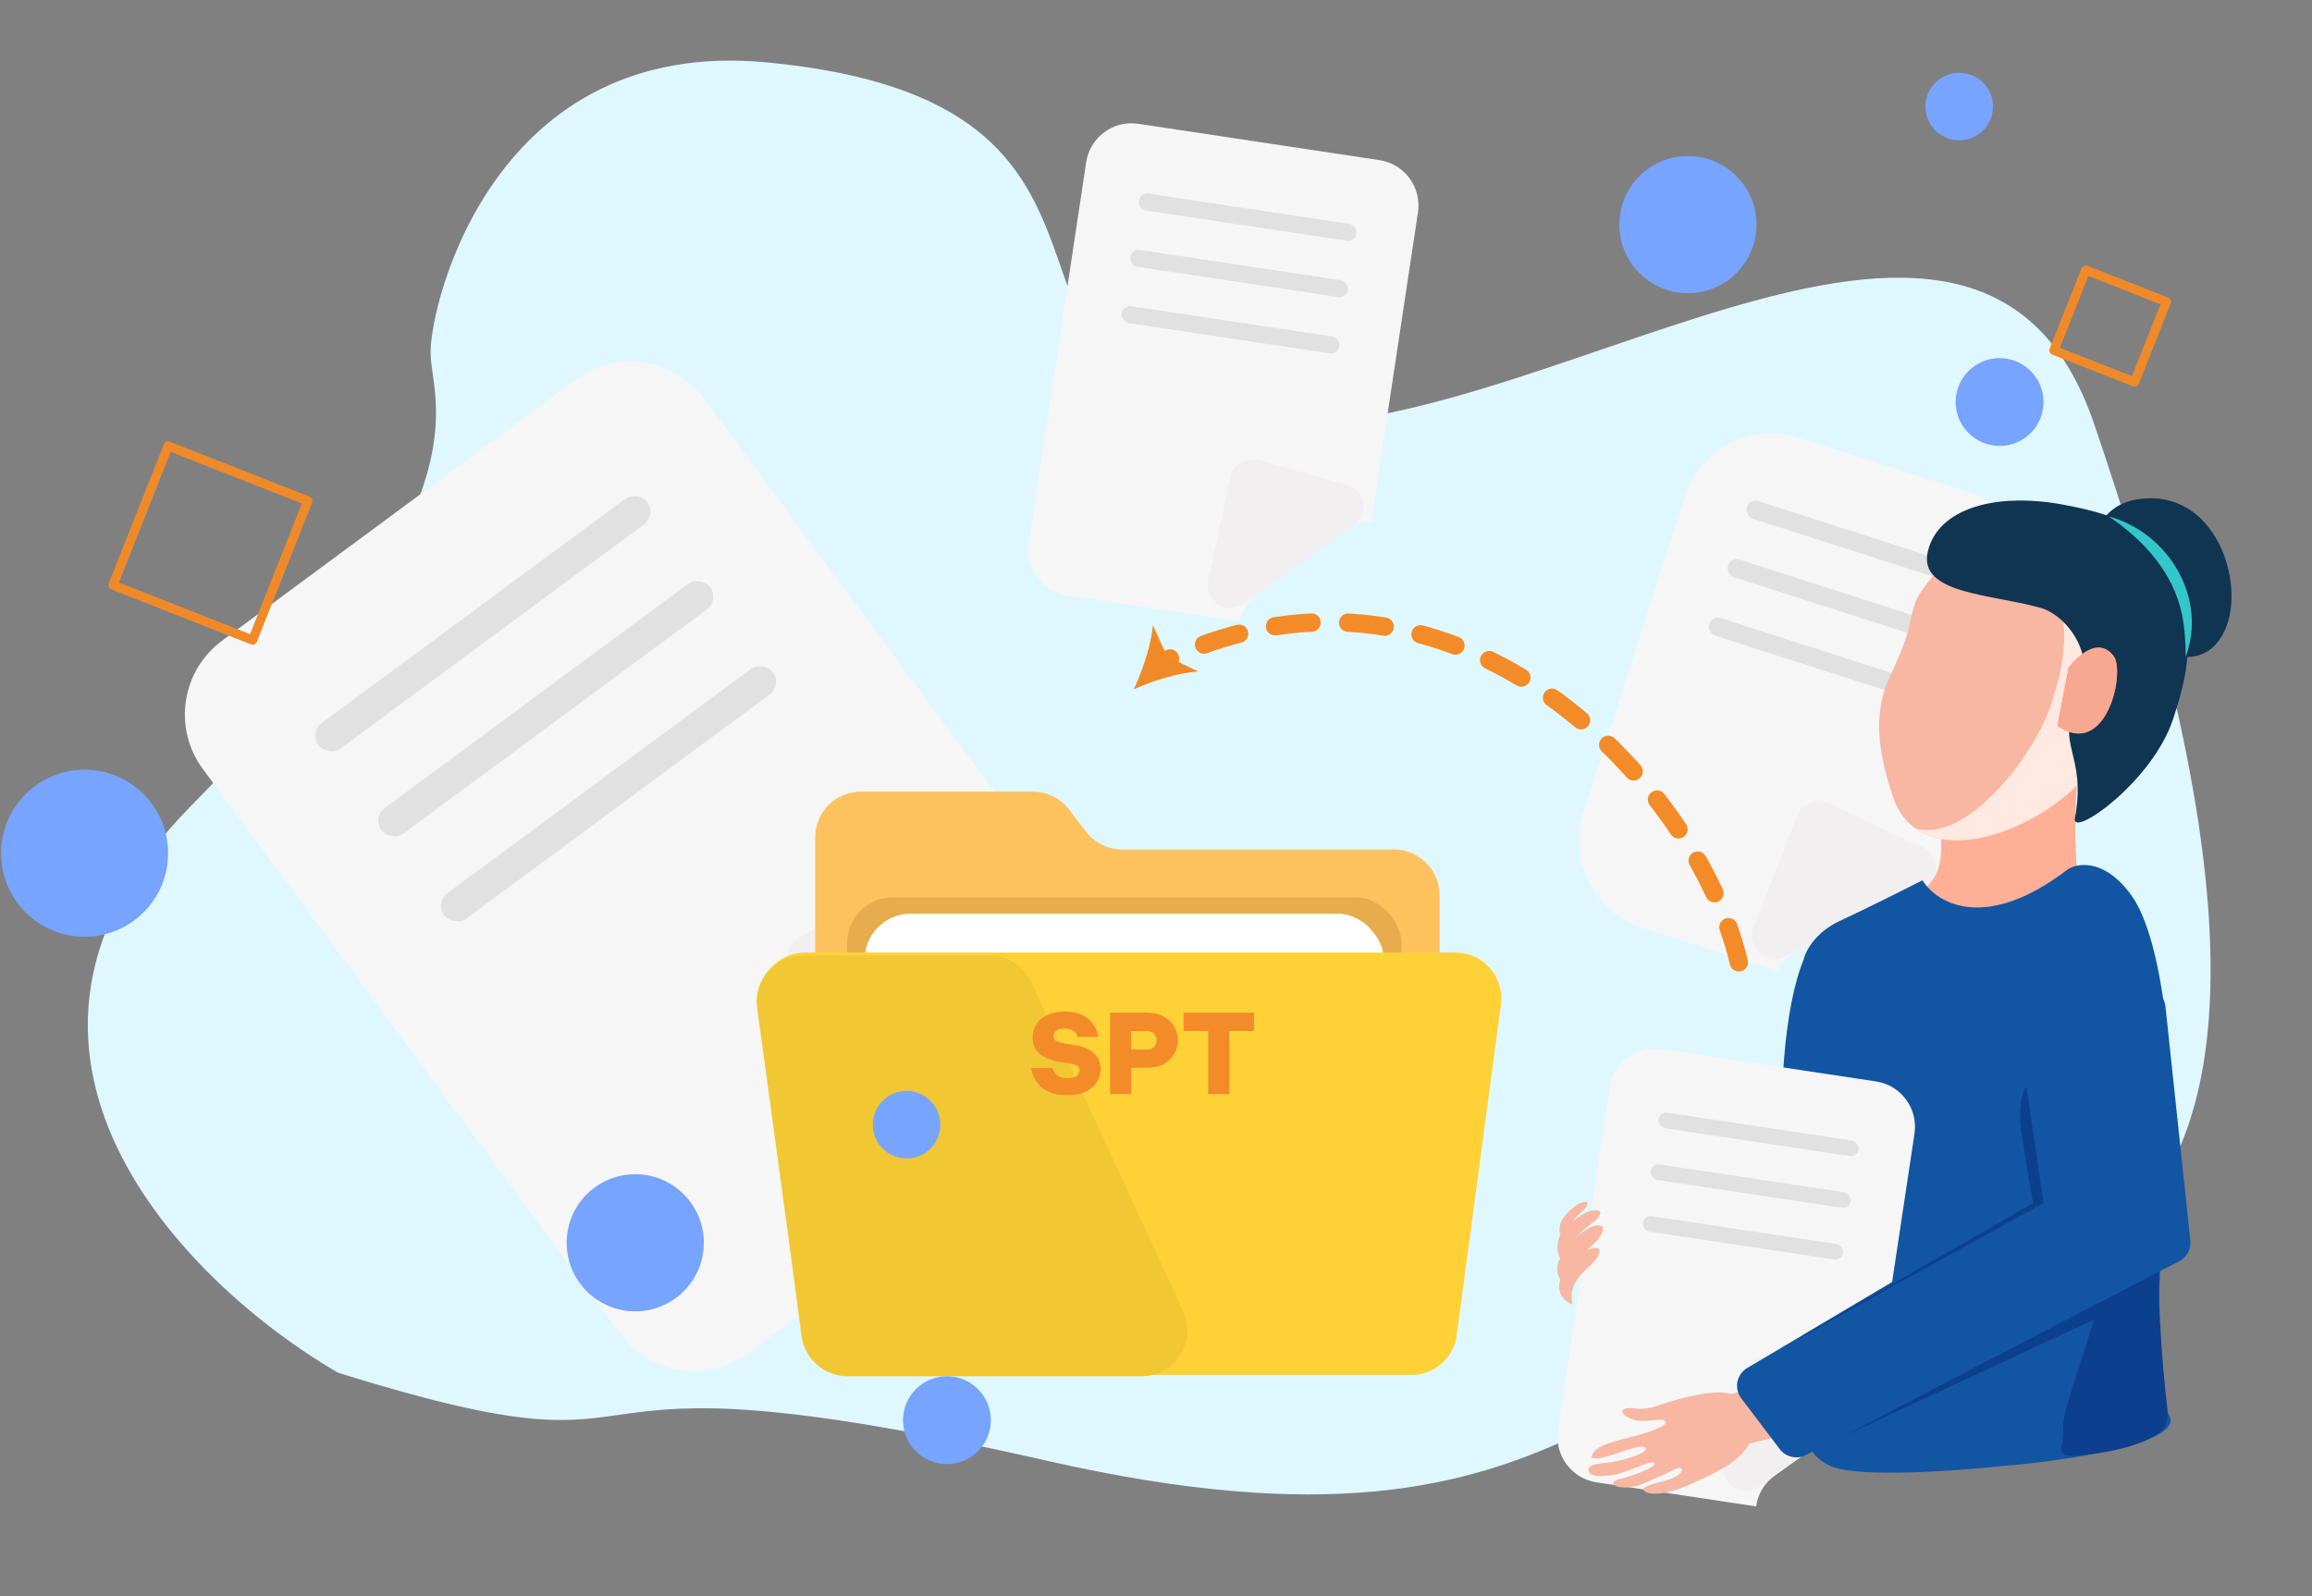
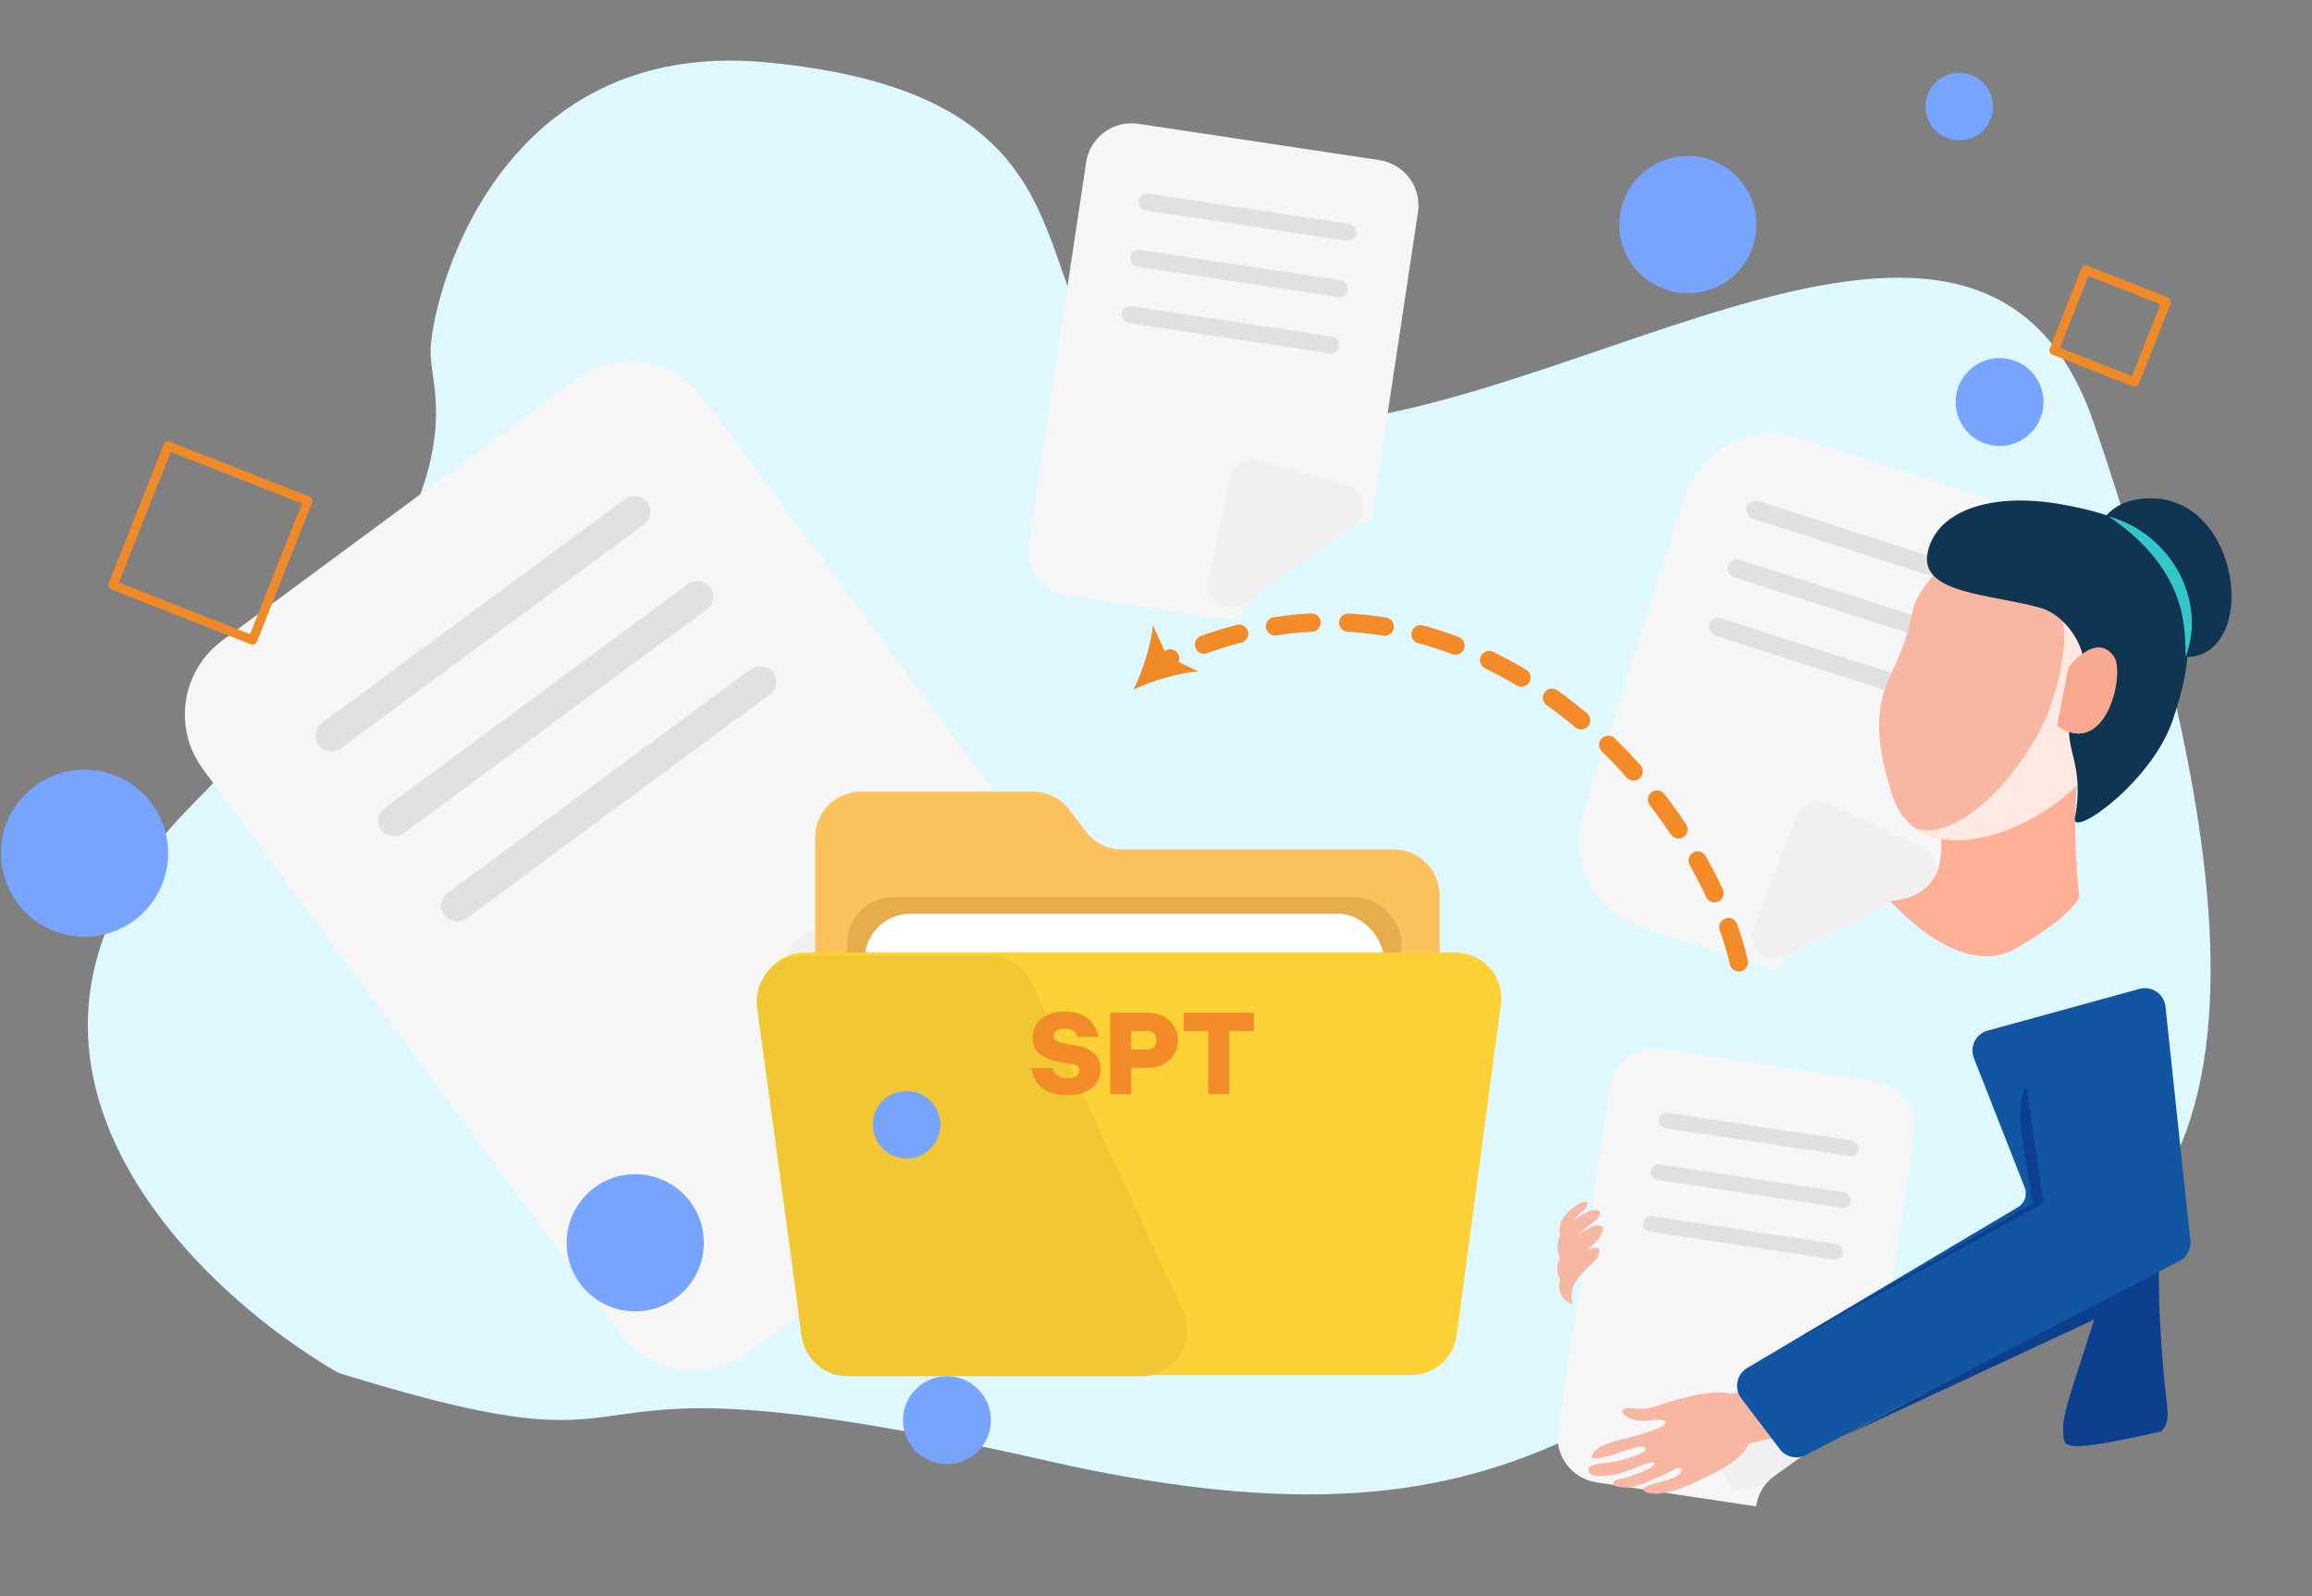
<svg xmlns="http://www.w3.org/2000/svg" width="504" height="348" viewBox="0 0 504 348" fill="none">
  <rect x="0" y="0" width="504" height="348" fill="#808080" stroke="none" />
  <path d="M41.664 175.678C-10.826 228.897 40.553 279.879 73.24 299.022C73.562 299.211 73.92 299.363 74.276 299.473C155.907 324.785 107.871 291.12 228.469 318.528C349.342 346 350.258 287.394 429.009 280.984C507.76 274.574 482.12 167.436 456.48 92.348C430.841 17.26 333.775 99.674 270.592 92.348C207.408 85.022 258.883 22.297 167.117 13.598C107.809 7.976 93.86 65.793 93.86 76.781C93.86 87.77 107.595 108.831 41.664 175.678Z" fill="#DFF8FF" />
  <path fill-rule="evenodd" clip-rule="evenodd" d="M48.419 139.684C39.535 146.247 37.653 158.77 44.216 167.655L135.18 290.789C141.743 299.673 154.265 301.555 163.15 294.992L213.483 257.809L225.081 183.876L153.473 86.943C146.91 78.058 134.387 76.177 125.503 82.74L48.419 139.684Z" fill="#F6F6F6" />
  <rect x="67.363" y="159.685" width="89.13" height="6.909" rx="3.454" transform="rotate(-36.455 67.363 159.685)" fill="#E1E1E1" />
  <rect x="81.062" y="178.229" width="89.13" height="6.909" rx="3.454" transform="rotate(-36.455 81.062 178.229)" fill="#E1E1E1" />
  <rect x="94.761" y="196.773" width="89.13" height="6.909" rx="3.454" transform="rotate(-36.455 94.761 196.773)" fill="#E1E1E1" />
  <path d="M174.146 204.511L218.172 179.787C221.838 177.728 226.254 180.839 225.549 184.985L213.07 258.383C212.306 262.875 206.423 264.088 203.945 260.264L172.398 211.59C170.829 209.168 171.63 205.924 174.146 204.511Z" fill="#F1EFEF" />
  <path fill-rule="evenodd" clip-rule="evenodd" d="M248.156 26.991C242.695 26.168 237.6 29.928 236.777 35.389L224.258 118.43C223.434 123.891 227.194 128.986 232.655 129.809L270.184 135.467C270.668 133.262 271.93 131.168 274.072 129.608L293.304 115.607C295.061 114.327 297.023 113.72 298.948 113.682L309.108 46.293C309.931 40.832 306.171 35.738 300.71 34.914L248.156 26.991Z" fill="#F6F6F6" />
  <rect x="248.508" y="41.935" width="47.997" height="3.721" rx="1.86" transform="rotate(8.573 248.508 41.935)" fill="#E1E1E1" />
  <rect x="246.657" y="54.212" width="47.997" height="3.721" rx="1.86" transform="rotate(8.573 246.657 54.212)" fill="#E1E1E1" />
  <rect x="244.806" y="66.489" width="47.997" height="3.721" rx="1.86" transform="rotate(8.573 244.806 66.489)" fill="#E1E1E1" />
  <path d="M274.439 100.342L293.594 105.73C297.642 106.868 298.562 112.191 295.131 114.623L271.192 131.586C267.475 134.221 262.459 130.916 263.412 126.46L268.196 104.109C268.8 101.287 271.661 99.56 274.439 100.342Z" fill="#F1EFEF" />
  <path fill-rule="evenodd" clip-rule="evenodd" d="M392.367 95.481C381.85 92.105 370.587 97.894 367.212 108.412L345.151 177.145C341.775 187.662 347.564 198.924 358.081 202.3L387.324 211.686C388.215 209.902 389.687 208.34 391.76 207.291L417.568 194.234C419.32 193.348 421.149 193.03 422.893 193.176L442.358 132.531C445.733 122.014 439.944 110.752 429.427 107.376L392.367 95.481Z" fill="#F6F6F6" />
  <rect x="381.388" y="108.643" width="51.785" height="4.014" rx="2.007" transform="rotate(17.795 381.388 108.643)" fill="#E1E1E1" />
  <rect x="377.294" y="121.398" width="51.785" height="4.014" rx="2.007" transform="rotate(17.795 377.294 121.398)" fill="#E1E1E1" />
  <rect x="373.2" y="134.152" width="51.785" height="4.014" rx="2.007" transform="rotate(17.795 373.2 134.152)" fill="#E1E1E1" />
  <path d="M398.524 175.151L419.123 184.727C422.936 186.5 422.991 191.901 419.215 193.751L389.136 208.487C385.045 210.492 380.623 206.426 382.278 202.181L391.758 177.869C392.806 175.18 395.907 173.935 398.524 175.151Z" fill="#F1EFEF" />
  <path d="M177.698 185.203V214.407C177.698 219.906 182.156 224.363 187.654 224.363H303.835C309.358 224.363 313.835 219.886 313.835 214.363V195.203C313.835 189.681 309.358 185.203 303.835 185.203H244.654C241.529 185.203 238.584 183.743 236.693 181.255L233.109 176.541C231.218 174.053 228.273 172.593 225.148 172.593H187.698C182.176 172.593 177.698 177.07 177.698 182.593V185.203Z" fill="#FDC25E" />
  <rect x="184.652" y="195.628" width="120.877" height="57.17" rx="10" fill="#E7AD4C" />
  <rect x="188.491" y="199.215" width="113.199" height="53.562" rx="10" fill="white" />
  <path d="M165.583 218.932C164.83 212.96 169.485 207.681 175.505 207.681H317.282C323.331 207.681 327.996 213.01 327.194 219.006L317.551 291.107C316.887 296.073 312.65 299.782 307.64 299.782H184.599C179.56 299.782 175.308 296.032 174.678 291.033L165.583 218.932Z" fill="#FED136" />
  <path d="M257.905 285.867L224.841 214.149C223.207 210.606 219.661 208.336 215.759 208.336H174.953C168.893 208.336 164.226 213.683 165.045 219.687L174.825 291.405C175.5 296.359 179.732 300.054 184.733 300.054H248.824C256.12 300.054 260.96 292.492 257.905 285.867Z" fill="#F1C734" />
  <path d="M232.591 238.782C231.359 238.782 230.303 238.638 229.423 238.35C228.559 238.062 227.839 237.694 227.263 237.246C226.703 236.798 226.255 236.318 225.919 235.806C225.583 235.294 225.335 234.814 225.175 234.366C225.015 233.918 224.911 233.55 224.863 233.262C224.815 232.974 224.791 232.83 224.791 232.83H229.447C229.447 232.83 229.479 232.942 229.543 233.166C229.607 233.39 229.743 233.654 229.951 233.958C230.175 234.246 230.511 234.502 230.959 234.726C231.407 234.95 232.015 235.062 232.783 235.062C233.727 235.062 234.383 234.886 234.751 234.534C235.135 234.166 235.327 233.774 235.327 233.358C235.327 232.974 235.183 232.67 234.895 232.446C234.623 232.206 234.143 232.03 233.455 231.918L231.079 231.534C230.055 231.358 229.087 231.078 228.175 230.694C227.263 230.31 226.519 229.758 225.943 229.038C225.383 228.318 225.103 227.374 225.103 226.206C225.103 225.086 225.383 224.102 225.943 223.254C226.519 222.406 227.335 221.742 228.391 221.262C229.447 220.782 230.703 220.542 232.159 220.542C233.295 220.542 234.263 220.678 235.063 220.95C235.863 221.206 236.527 221.55 237.055 221.982C237.583 222.398 238.007 222.838 238.327 223.302C238.647 223.766 238.887 224.214 239.047 224.646C239.207 225.062 239.311 225.406 239.359 225.678C239.407 225.934 239.431 226.062 239.431 226.062H234.895C234.895 226.062 234.863 225.974 234.799 225.798C234.751 225.606 234.631 225.398 234.439 225.174C234.247 224.934 233.959 224.726 233.575 224.55C233.207 224.358 232.703 224.262 232.063 224.262C231.455 224.262 230.967 224.35 230.599 224.526C230.247 224.702 229.991 224.918 229.831 225.174C229.687 225.43 229.615 225.686 229.615 225.942C229.615 226.406 229.831 226.75 230.263 226.974C230.711 227.182 231.255 227.342 231.895 227.454L234.391 227.862C235.383 228.022 236.295 228.31 237.127 228.726C237.975 229.126 238.655 229.686 239.167 230.406C239.679 231.11 239.935 231.998 239.935 233.07C239.935 234.174 239.647 235.158 239.071 236.022C238.495 236.886 237.663 237.566 236.575 238.062C235.487 238.542 234.159 238.782 232.591 238.782ZM241.988 238.542V220.782H249.98C251.5 220.782 252.764 221.078 253.772 221.67C254.78 222.246 255.532 222.99 256.028 223.902C256.54 224.814 256.796 225.774 256.796 226.782C256.796 227.79 256.54 228.758 256.028 229.686C255.532 230.598 254.78 231.35 253.772 231.942C252.764 232.518 251.5 232.806 249.98 232.806H246.596V238.542H241.988ZM249.956 224.79H246.596V228.822H249.956C250.692 228.822 251.236 228.614 251.588 228.198C251.956 227.766 252.14 227.302 252.14 226.806C252.14 226.294 251.956 225.83 251.588 225.414C251.236 224.998 250.692 224.79 249.956 224.79ZM263.381 238.542V224.766H258.005V220.782H273.365V224.766H267.989V238.542H263.381Z" fill="#F38C28" />
  <path d="M423.532 161.775C423.532 161.775 423.18 180.034 423.171 185.12C423.154 196.521 412.116 196.407 412.116 196.407C412.116 196.407 426.974 213.744 439.261 206.842C451.539 199.941 453.282 195.556 453.282 195.556C453.282 195.556 450.412 173.562 454.936 158.11C457.154 150.55 423.532 161.775 423.532 161.775Z" fill="#FF8B65" />
  <path opacity="0.41" d="M423.532 161.775C423.532 161.775 423.18 180.034 423.171 185.12C423.154 196.521 412.116 196.407 412.116 196.407C412.116 196.407 426.974 213.744 439.261 206.842C451.539 199.941 453.282 195.556 453.282 195.556C453.282 195.556 450.412 173.562 454.936 158.11C457.154 150.55 423.532 161.775 423.532 161.775Z" fill="#FFE4DB" />
  <path d="M411.949 147.568C411.738 148.016 411.536 148.472 411.351 148.936C408.129 157.119 409.969 165.45 412.548 173.439C419.193 194.03 453.115 178.052 458.853 162.38C465.287 144.815 460.904 128.231 447.033 121.558C438.433 117.418 427.247 115.752 418.498 129.433C416.623 132.362 416.605 135.931 415.479 139.132C414.458 142.035 413.278 144.788 411.949 147.551V147.568Z" fill="#F8B7A3" />
  <g style="mix-blend-mode:multiply">
    <path d="M447.024 121.567C443.626 119.936 439.833 118.708 435.943 118.638C436.224 118.769 436.515 118.883 436.788 119.024C450.659 125.688 453.009 137.519 446.575 155.084C442.905 165.099 428.743 183.84 417.53 180.621C429.218 188.979 454.012 175.579 458.836 162.398C465.27 144.833 460.886 128.24 447.015 121.576L447.024 121.567Z" fill="#FFE9E1" />
  </g>
  <path d="M456.354 118.873C456.354 118.873 456.882 110.253 466.053 108.859C482.864 106.307 489.677 127.012 485.021 137.342C480.074 148.322 468.077 140.631 468.077 140.631L456.345 118.873H456.354Z" fill="#0F3552" />
  <g style="mix-blend-mode:multiply" opacity="0.16">
    <path d="M456.354 118.873C456.354 118.873 456.882 110.253 466.053 108.859C482.864 106.307 489.677 127.012 485.021 137.342C480.074 148.322 468.077 140.631 468.077 140.631L456.345 118.873H456.354Z" fill="#0F3552" />
  </g>
  <path d="M444.762 132.511C433.988 129.468 417.987 129.529 420.275 120.146C422.564 110.762 435.141 107.342 449.62 110C464.099 112.657 468.632 115.893 473.2 126.521C477.777 137.15 478.243 143.236 473.666 156.908C469.089 170.58 451.504 182.822 452.322 178.385C454.998 163.933 447.666 162.722 453.088 151.778C457.322 143.245 450.764 134.195 444.762 132.502V132.511Z" fill="#0F3552" />
  <g style="mix-blend-mode:multiply" opacity="0.16">
    <path d="M457.225 111.735L458.536 113.182C458.536 113.182 468.086 140.631 451.108 160.687C451.574 165.204 454.065 169.001 452.322 178.393C451.504 182.822 469.09 170.588 473.666 156.916C478.243 143.245 477.768 137.167 473.2 126.53C469.547 118.041 465.921 114.27 457.225 111.735Z" fill="#0F3552" />
  </g>
-   <path d="M450.771 189.529C432.725 203.351 422.135 196.888 419.095 191.929C415.352 193.832 406.514 198.262 401.107 200.758C395.699 203.254 393.568 207.431 393.178 209.207C384.348 231.092 389.499 284.557 393.178 308.553C392.698 311.113 393.178 316.904 398.938 319.592C404.697 322.28 426.614 320.712 436.852 319.592C450.291 318.472 476.303 314.697 472.847 308.553C468.528 300.875 471.408 266.319 472.847 250.961C474.287 235.603 471.888 205.367 464.689 195.289C458.929 187.226 453.01 188.089 450.771 189.529Z" fill="#1255A3" />
  <path d="M450.967 145.533C450.967 145.533 456.706 137.719 460.754 143.042C463.377 146.498 459.188 165.616 448.494 158.24" fill="#FF8B65" />
  <path d="M448.494 158.25C459.188 165.625 463.377 146.507 460.754 143.052C456.714 137.729 450.967 145.543 450.967 145.543" fill="#F8A790" />
  <path d="M459.689 112.586C472.689 116.146 481.262 130.301 476.456 143.253C476.456 140.061 476.272 136.965 475.664 134.001C473.79 124.872 467.32 117.707 459.689 112.595V112.586Z" fill="#33C7CA" />
-   <path d="M458.696 280.458C461.383 271.406 463.846 252.571 465.661 235.075C466.639 225.635 472.724 225.039 472.795 234.529C472.883 246.37 471.955 259.048 471.098 267.479C469.85 279.746 471.319 297.461 472.466 307.036C472.689 308.896 472.49 310.892 471.048 312.088C466.213 316.099 454.704 317.374 451.486 317.374C447.736 317.374 450.044 315.355 449.755 311.606C449.467 307.856 453.216 298.916 458.696 280.458Z" fill="#0C408E" />
+   <path d="M458.696 280.458C461.383 271.406 463.846 252.571 465.661 235.075C466.639 225.635 472.724 225.039 472.795 234.529C472.883 246.37 471.955 259.048 471.098 267.479C469.85 279.746 471.319 297.461 472.466 307.036C472.689 308.896 472.49 310.892 471.048 312.088C447.736 317.374 450.044 315.355 449.755 311.606C449.467 307.856 453.216 298.916 458.696 280.458Z" fill="#0C408E" />
  <path d="M402.167 312.99L463.182 280.642V284.587L402.167 312.99Z" fill="#0C408E" />
  <path fill-rule="evenodd" clip-rule="evenodd" d="M362.282 228.737C356.821 227.914 351.726 231.674 350.903 237.135L339.645 311.808C338.822 317.269 342.581 322.363 348.043 323.187L382.833 328.432C383.156 325.924 384.453 323.487 386.868 321.728L401.819 310.843C403.75 309.437 405.929 308.844 408.034 308.924L417.347 247.152C418.17 241.691 414.41 236.596 408.949 235.773L362.282 228.737Z" fill="#F6F6F6" />
  <rect x="361.801" y="242.344" width="44.09" height="3.418" rx="1.709" transform="rotate(8.573 361.801 242.344)" fill="#E1E1E1" />
  <rect x="360.1" y="253.621" width="44.09" height="3.418" rx="1.709" transform="rotate(8.573 360.1 253.621)" fill="#E1E1E1" />
  <rect x="358.4" y="264.899" width="44.09" height="3.418" rx="1.709" transform="rotate(8.573 358.4 264.899)" fill="#E1E1E1" />
  <path d="M386.038 296.114L402.396 300.715C406.444 301.854 407.364 307.176 403.933 309.608L383.49 324.094C379.773 326.728 374.756 323.424 375.71 318.968L379.795 299.88C380.399 297.058 383.26 295.332 386.038 296.114Z" fill="#F1EFEF" />
  <path d="M348.669 272.392C348.669 272.392 348.943 273.663 347.236 275.34C345.529 277.016 341.862 279.71 342.736 283.804L342.592 284.435C342.592 284.435 340.756 283.397 340.357 282.349C340.075 281.871 339.878 281.244 339.859 280.403C339.849 279.982 339.955 279.501 340.148 278.996C339.757 278.436 339.463 277.683 339.434 276.595C339.418 275.935 339.657 275.151 340.058 274.327C339.594 273.347 339.204 271.803 339.9 269.782C339.967 269.582 340.079 269.374 340.195 269.154C339.945 268.858 339.814 268.224 340.12 266.859C340.602 264.71 345.285 260.94 346.116 262.33C346.116 262.33 346.07 263.178 344.892 264.134C344.261 264.643 343.538 265.333 342.84 266.25C345.107 264.402 347.956 263.072 348.876 264.306C348.876 264.306 348.899 265.455 347.144 266.624C346.336 267.16 344.937 268.304 343.651 269.727C345.826 267.742 348.256 266.485 349.407 267.537C349.407 267.537 349.718 268.977 347.784 270.873C347.275 271.373 346.612 271.958 345.932 272.626C347.052 272.025 348.063 271.849 348.673 272.4L348.669 272.392Z" fill="#F8B7A3" />
  <path d="M395.324 291.317C386.408 299.499 378.94 304.473 376.893 303.832C373.645 302.813 365.517 305 361.951 306.275C360.896 306.651 358.536 307.446 356.185 307.043C354.165 306.699 352.641 307.578 354.462 308.733C356.29 309.887 357.597 309.964 361.02 309.574C362.686 309.382 362.956 309.75 363.078 310.139C363.296 310.823 359.825 312.242 355.526 313.313C351.089 314.418 348.543 315.172 347.561 316.485C346.799 317.504 346.222 318.346 349.18 317.804C352.139 317.263 357.734 314.608 358.635 315.623C359.537 316.638 355.081 317.979 352.4 318.572C349.719 319.164 346.298 318.876 346.284 320.465C346.275 321.557 347.514 322.103 351.116 321.658C354.717 321.213 360.2 318.033 360.647 319.015C361.094 319.997 354.728 322.182 353.051 322.458C351.315 322.743 350.828 324.114 353.844 324.294C356.86 324.473 358.732 323.146 361.717 321.947C364.708 320.746 365.901 319.591 366.48 320.238C367.05 320.872 365.632 322.126 362.786 322.878C359.947 323.628 357.401 324.216 358.573 325.132C359.745 326.049 363.504 325.867 368.228 323.728C372.96 321.587 379.234 318.964 381.328 314.717C381.328 314.717 385 313.931 401.051 309.803C439.471 299.925 398.026 288.818 395.323 291.309L395.324 291.317Z" fill="#F8B7A3" />
  <path d="M476.986 270.535L471.561 219.516C471.301 217.063 468.903 215.428 466.524 216.082L433.425 225.179C431.133 225.809 429.893 228.285 430.761 230.497L441.84 258.721C442.556 260.546 441.844 262.62 440.159 263.621L381.119 298.697C379.067 299.916 378.532 302.649 379.974 304.551L388.383 315.652C389.56 317.205 391.685 317.684 393.414 316.786L474.852 274.508C476.313 273.749 477.16 272.172 476.986 270.535Z" fill="#1255A3" stroke="#1255A3" />
  <path d="M445.475 262.307C428.453 271.68 394.246 290.556 393.599 291.073C393.334 291.225 393.108 291.36 392.917 291.479C391.177 292.561 392.322 292.322 392.917 291.479C393.004 291.356 393.079 291.22 393.132 291.073L443.2 262.307C442.662 259.614 441.479 251.954 440.703 247.429C439.928 242.904 440.573 237.958 441.758 236.935L445.475 262.307Z" fill="#0C408E" />
  <path d="M379.051 209.807C369.941 170.595 316.09 112.496 251.449 145.291" stroke="#F38C28" stroke-width="4" stroke-linecap="round" stroke-dasharray="8 8" />
  <path d="M247.151 150.288C251.281 148.437 256.914 146.659 261.233 146.4L254.437 143.138L251.314 136.277C250.969 140.59 249.083 146.189 247.146 150.284L247.151 150.288Z" fill="#F08A29" />
  <circle cx="18.436" cy="186.025" r="18.211" fill="#77A4FF" />
  <circle cx="206.424" cy="309.631" r="9.577" fill="#77A4FF" />
  <circle cx="197.625" cy="245.208" r="7.363" fill="#77A4FF" />
  <circle cx="138.48" cy="270.952" r="14.951" fill="#77A4FF" />
  <circle cx="435.898" cy="87.65" r="9.577" fill="#77A4FF" />
  <circle cx="427.098" cy="23.228" r="7.363" fill="#77A4FF" />
  <circle cx="367.953" cy="48.971" r="14.951" fill="#77A4FF" />
  <path d="M67.1 109.21L36.647 97.228L24.62 127.569L55.073 139.552L67.1 109.21Z" stroke="#F08A29" stroke-width="2" stroke-linecap="round" stroke-linejoin="round" />
  <path d="M472.258 65.791L454.686 58.877L447.746 76.385L465.319 83.3L472.258 65.791Z" stroke="#F08A29" stroke-width="2" stroke-linecap="round" stroke-linejoin="round" />
</svg>